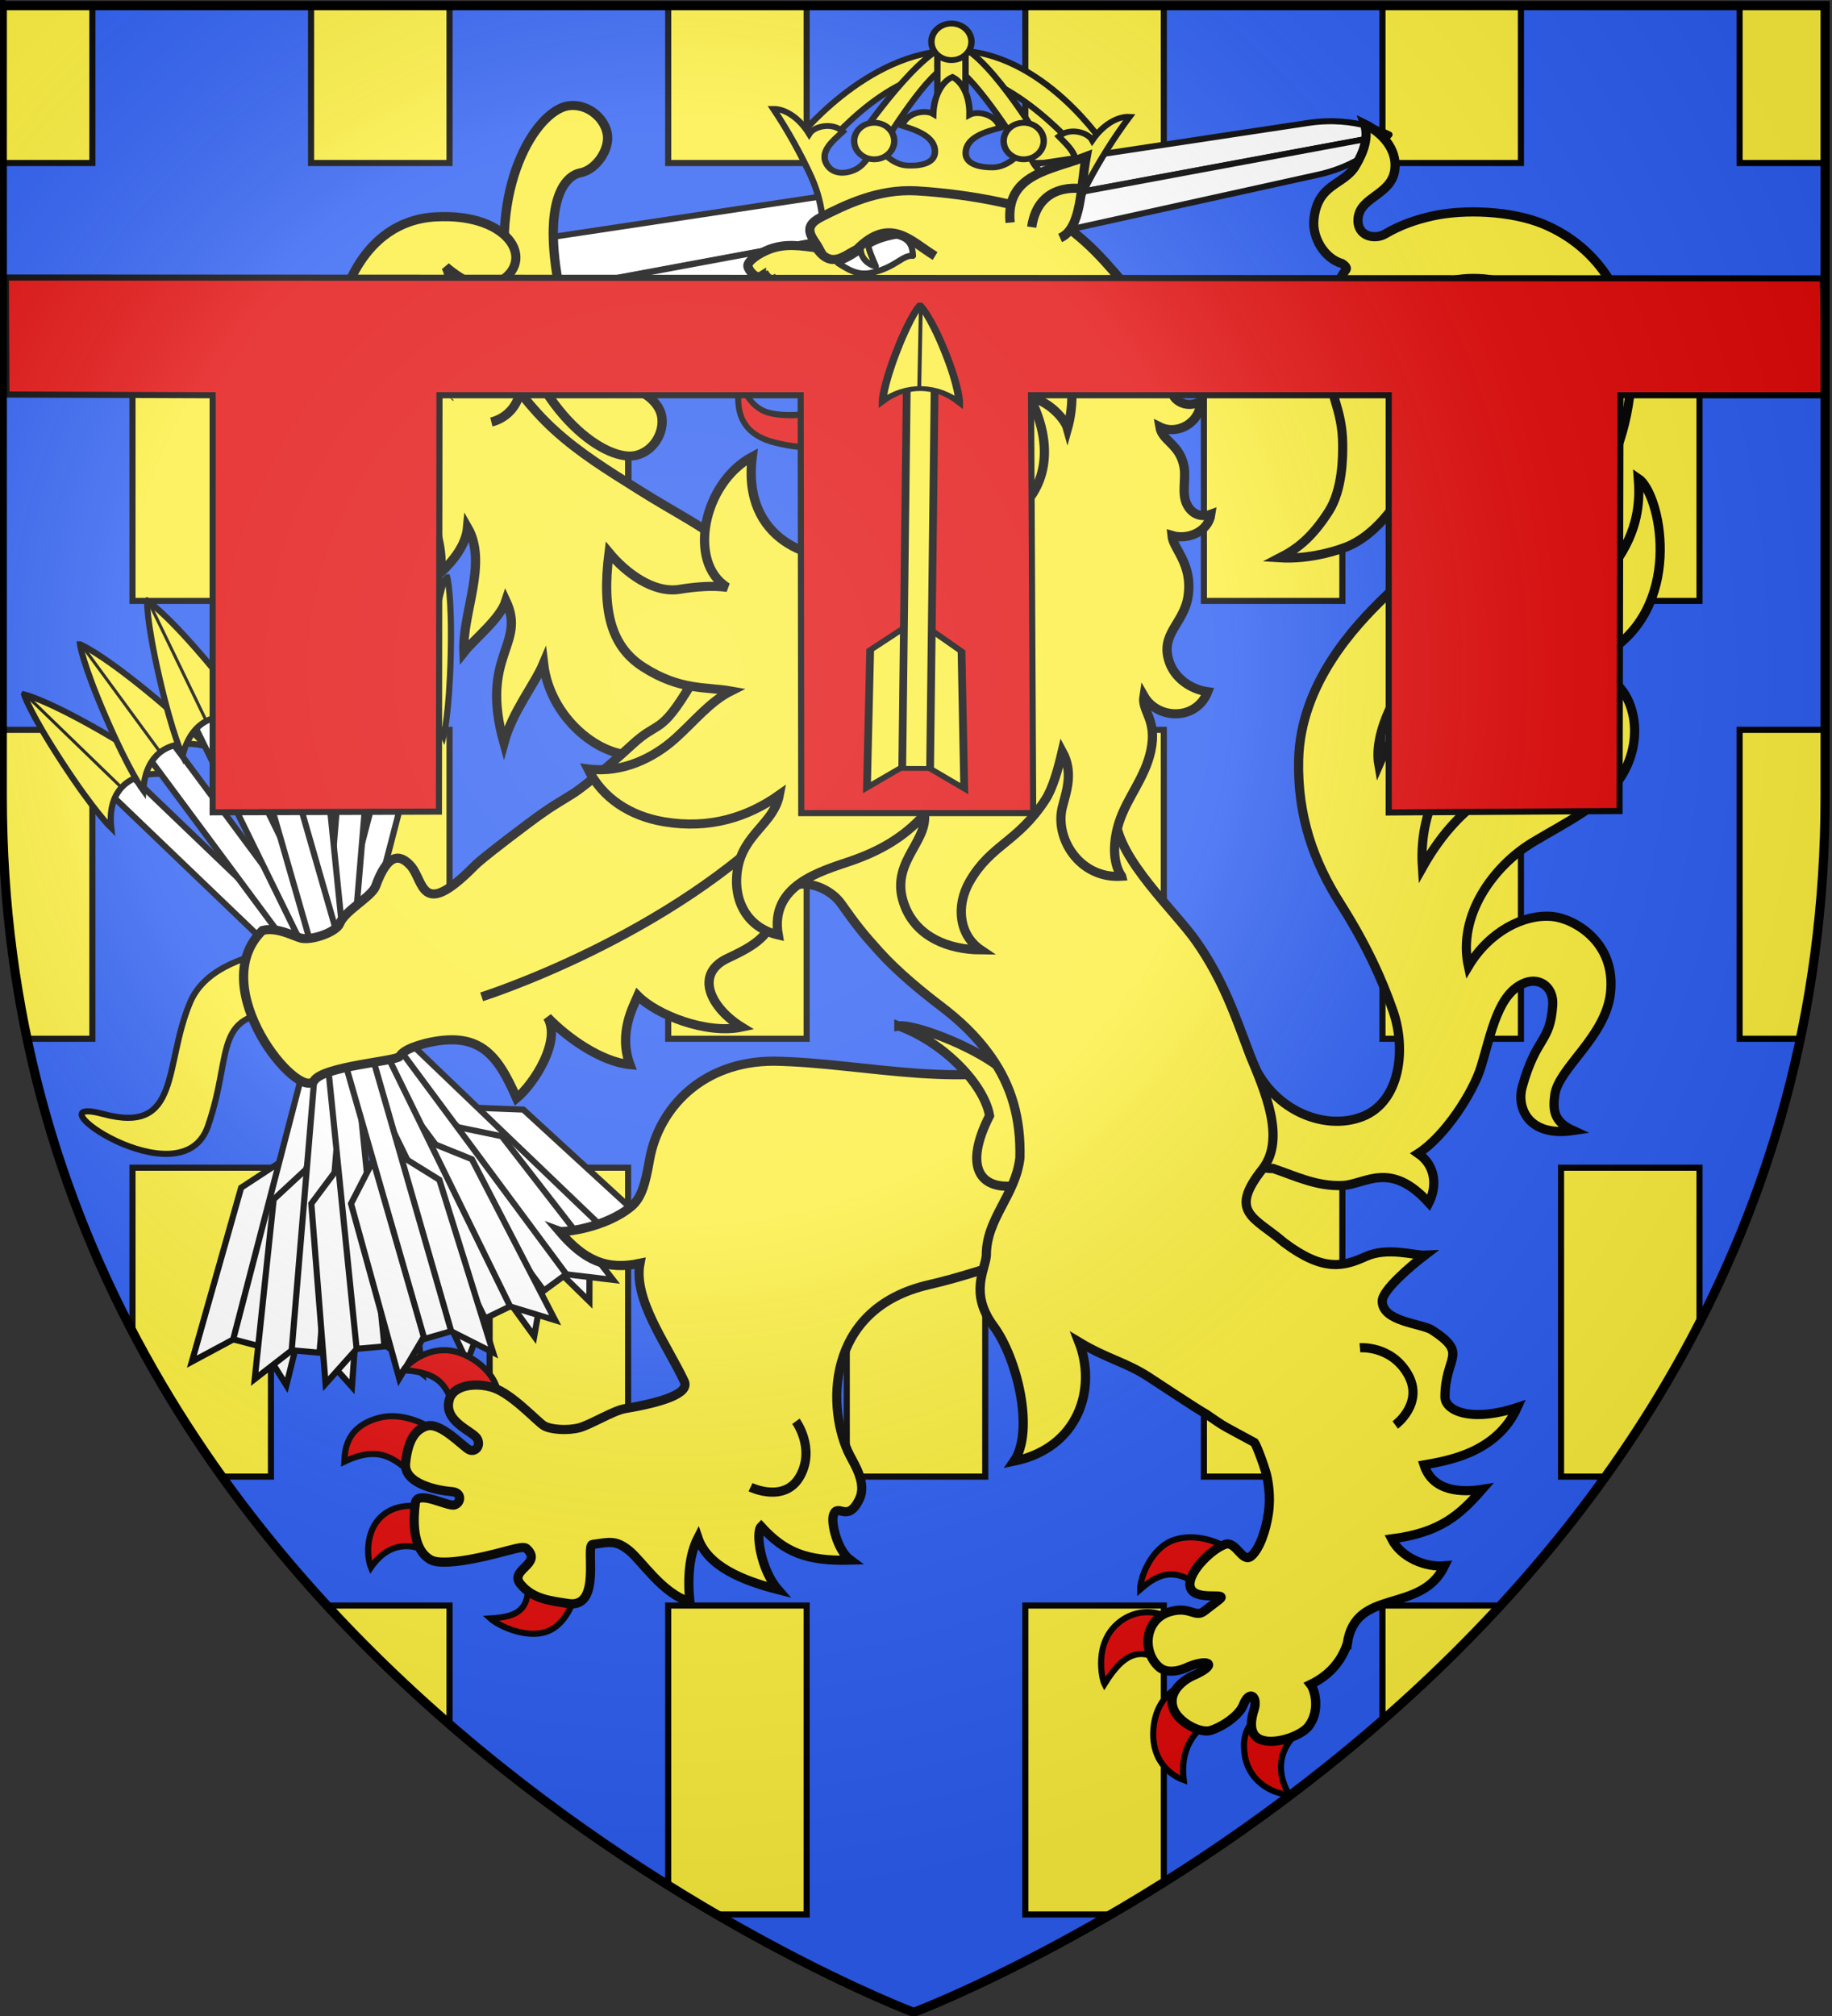
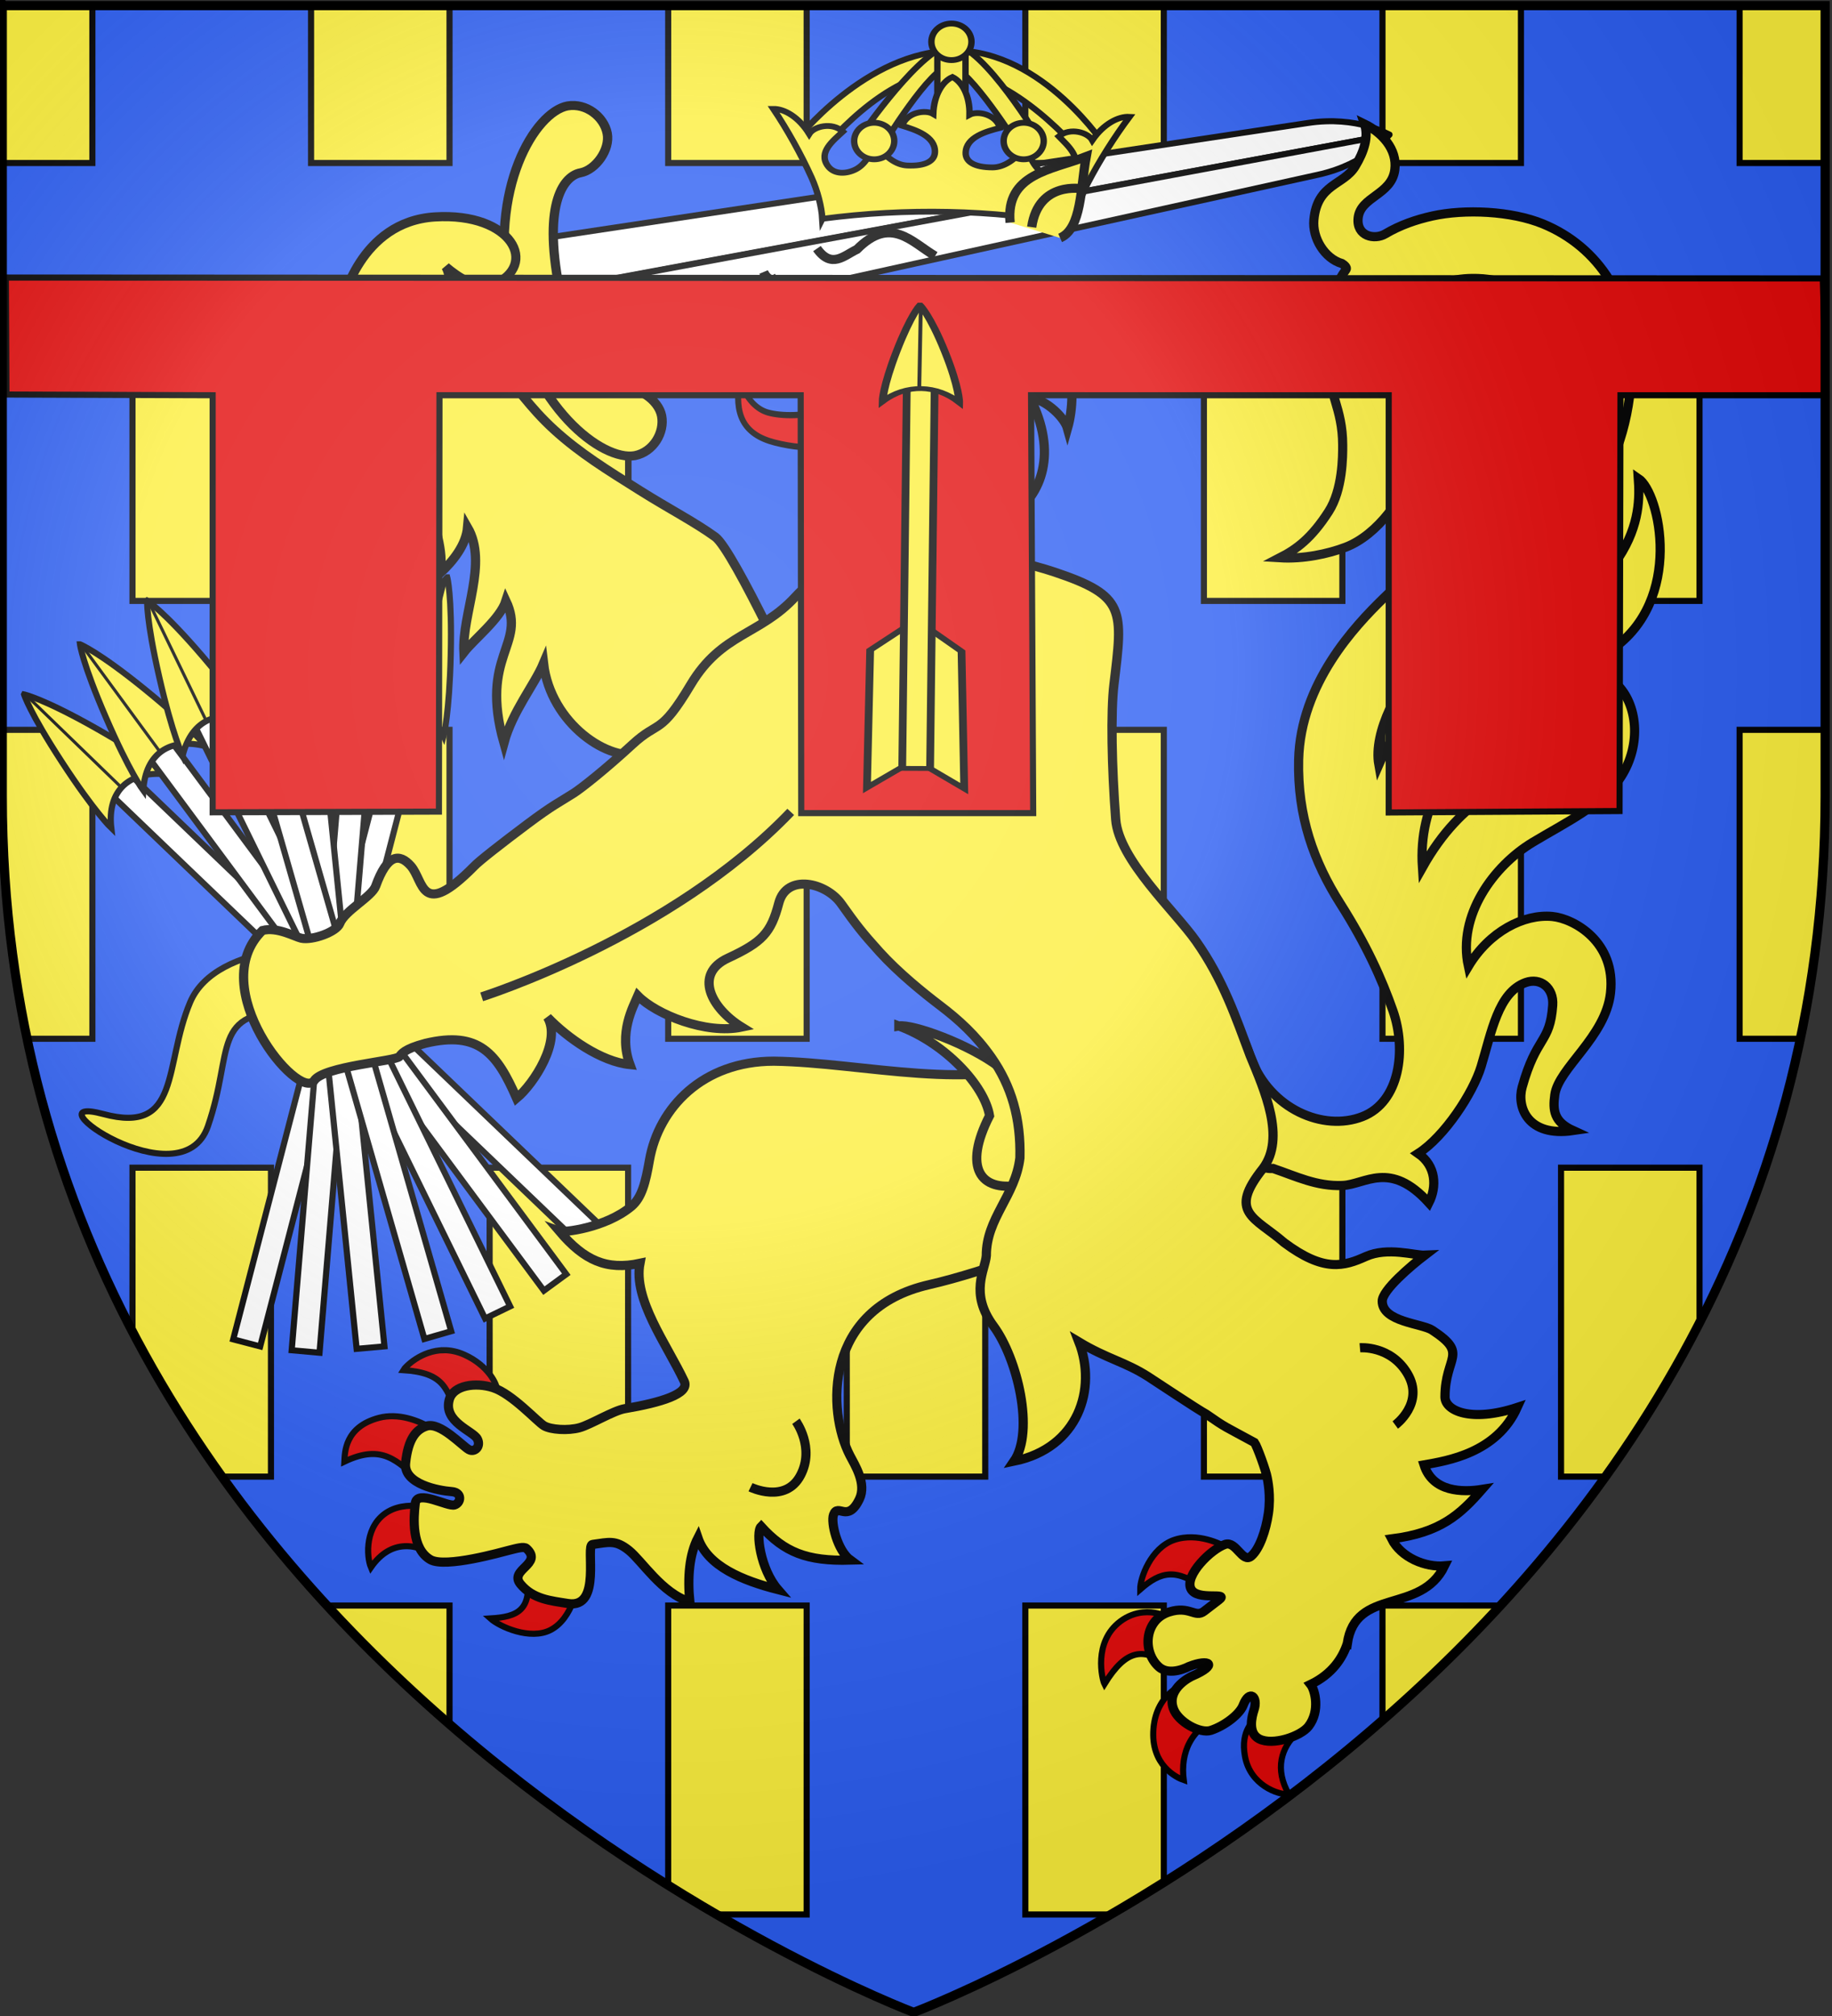
<svg xmlns="http://www.w3.org/2000/svg" xmlns:xlink="http://www.w3.org/1999/xlink" style="enable-background:new" id="svg2" height="660" width="600" version="1.0">
  <rect width="100%" height="100%" fill="#333333" stroke="none" />
  <desc id="desc4">Flag of Canton of Valais (Wallis)</desc>
  <defs id="defs6">
    <radialGradient gradientTransform="matrix(1.353,0,0,1.349,-77.629,-85.747)" gradientUnits="userSpaceOnUse" xlink:href="#linearGradient3673-7" id="radialGradient3199-1" fy="226.331" fx="221.445" r="300" cy="226.331" cx="221.445" />
    <linearGradient id="linearGradient3673-7">
      <stop offset="0" style="stop-color:#ffffff;stop-opacity:0.314" id="stop3675-4" />
      <stop offset="0.446" style="stop-color:#ffffff;stop-opacity:0.251" id="stop3677-0" />
      <stop offset="0.72" style="stop-color:#6b6b6b;stop-opacity:0.125" id="stop3679-9" />
      <stop offset="1" style="stop-color:#000000;stop-opacity:0.125" id="stop3681-4" />
    </linearGradient>
    <clipPath clipPathUnits="userSpaceOnUse" id="clipPath6913">
      <use x="0" y="0" xlink:href="#g3130" id="use6915" width="100%" height="100%" />
    </clipPath>
  </defs>
  <g id="g3846">
    <g style="color:#000000;fill:#2b5df2;fill-opacity:1;fill-rule:nonzero;stroke:#000000;stroke-width:1.988;marker:none;visibility:visible;display:inline;overflow:visible;enable-background:accumulate;font-variant-east_asian:normal;opacity:1;vector-effect:none;stroke-linecap:butt;stroke-linejoin:miter;stroke-miterlimit:4;stroke-dasharray:none;stroke-dashoffset:0;stroke-opacity:1" id="g3130" transform="matrix(1,0,0,1.001,-0.75,-67.746)">
      <path style="color:#000000;fill:#2b5df2;fill-opacity:1;fill-rule:nonzero;stroke:#000000;stroke-width:1.988;marker:none;visibility:visible;display:inline;overflow:visible;enable-background:accumulate;font-variant-east_asian:normal;vector-effect:none;stroke-linecap:butt;stroke-linejoin:miter;stroke-miterlimit:4;stroke-dasharray:none;stroke-dashoffset:0;stroke-opacity:1" id="path3132" d="m 300,725.836 c 0,0 -298.5,-112.32 -298.5,-397.772 0,-285.452 0,-258.552 0,-258.552 l 597,0 0,258.552 c 0,285.452 -298.5,397.772 -298.5,397.772 z" />
    </g>
    <g id="g5566" clip-path="url(#clipPath6913)">
      <g id="layer4" style="stroke-width:0.532;enable-background:new" transform="matrix(1.963,0,0,1.8,-2.906,12.205)" />
      <g id="layer2-1" style="stroke-width:0.532;enable-background:new" transform="matrix(1.963,0,0,1.8,-2.906,12.205)" />
      <rect style="color:#000000;display:inline;overflow:visible;visibility:visible;fill:#fcef3c;fill-opacity:1;fill-rule:nonzero;stroke:#000000;stroke-width:2;stroke-linecap:butt;stroke-linejoin:miter;stroke-miterlimit:4;stroke-dasharray:none;stroke-dashoffset:0;stroke-opacity:1;marker:none;enable-background:accumulate" id="rect4798" transform="scale(-1,1)" y="382.28" x="-556.608" height="101.132" width="45.349" />
      <use xlink:href="#rect4798" height="660" width="600" y="0" x="0" id="use4817" transform="translate(-116.967,9.4973125e-6)" style="stroke-width:0.532;enable-background:new" />
      <use xlink:href="#rect4798" height="660" width="600" y="0" x="0" id="use4819" transform="translate(-233.934,9.4973125e-6)" style="stroke-width:0.532;enable-background:new" />
      <use xlink:href="#rect4798" height="660" width="600" y="0" x="0" id="use4821" transform="translate(-350.9,9.4973125e-6)" style="stroke-width:0.532;enable-background:new" />
      <use xlink:href="#rect4798" height="660" width="600" y="0" x="0" id="use4823" transform="translate(-467.867,9.4973125e-6)" style="stroke-width:0.532;enable-background:new" />
      <use xlink:href="#rect4798" height="660" width="600" y="0" x="0" id="use4825" transform="translate(-58.483,-143.346)" style="stroke-width:0.532;enable-background:new" />
      <use xlink:href="#rect4798" height="660" width="600" y="0" x="0" id="use4827" transform="translate(-175.45,-143.346)" style="stroke-width:0.532;enable-background:new" />
      <use xlink:href="#rect4798" height="660" width="600" y="0" x="0" id="use4829" transform="translate(-292.417,-143.346)" style="stroke-width:0.532;enable-background:new" />
      <use xlink:href="#rect4798" height="660" width="600" y="0" x="0" id="use4831" transform="translate(-409.384,-143.346)" style="stroke-width:0.532;enable-background:new" />
      <use xlink:href="#rect4798" height="660" width="600" y="0" x="0" id="use4833" transform="translate(-1.8471827e-6,-286.692)" style="stroke-width:0.532;enable-background:new" />
      <use xlink:href="#rect4798" height="660" width="600" y="0" x="0" id="use4835" transform="translate(-116.967,-286.692)" style="stroke-width:0.532;enable-background:new" />
      <use xlink:href="#rect4798" height="660" width="600" y="0" x="0" id="use4837" transform="translate(-233.934,-286.692)" style="stroke-width:0.532;enable-background:new" />
      <use xlink:href="#rect4798" height="660" width="600" y="0" x="0" id="use4839" transform="translate(-350.9,-286.692)" style="stroke-width:0.532;enable-background:new" />
      <use xlink:href="#rect4798" height="660" width="600" y="0" x="0" id="use4841" transform="translate(-467.867,-286.692)" style="stroke-width:0.532;enable-background:new" />
      <use xlink:href="#rect4798" height="660" width="600" y="0" x="0" id="use4843" transform="translate(-58.483,-430.039)" style="stroke-width:0.532;enable-background:new" />
      <use xlink:href="#rect4798" height="660" width="600" y="0" x="0" id="use4845" transform="translate(-175.45,-430.039)" style="stroke-width:0.532;enable-background:new" />
      <use xlink:href="#rect4798" height="660" width="600" y="0" x="0" id="use4847" transform="translate(-292.417,-430.039)" style="stroke-width:0.532;enable-background:new" />
      <use xlink:href="#rect4798" height="660" width="600" y="0" x="0" id="use4849" transform="translate(-409.384,-430.039)" style="stroke-width:0.532;enable-background:new" />
      <use xlink:href="#rect4798" height="660" width="600" y="0" x="0" id="use4871" transform="translate(58.483,-143.346)" style="stroke-width:0.532;enable-background:new" />
      <use xlink:href="#rect4798" height="660" width="600" y="0" x="0" id="use4873" transform="translate(58.483,-430.039)" style="stroke-width:0.532;enable-background:new" />
      <use xlink:href="#rect4798" height="660" width="600" y="0" x="0" id="use4875" transform="translate(-526.351,-143.346)" style="stroke-width:0.532;enable-background:new" />
      <use xlink:href="#rect4798" height="660" width="600" y="0" x="0" id="use4877" transform="translate(-526.351,-430.039)" style="stroke-width:0.532;enable-background:new" />
      <use xlink:href="#rect4798" height="660" width="600" y="0" x="0" id="use4879" transform="translate(-58.483,143.346)" style="stroke-width:0.532;enable-background:new" />
      <use xlink:href="#rect4798" height="660" width="600" y="0" x="0" id="use4881" transform="translate(-175.45,143.346)" style="stroke-width:0.532;enable-background:new" />
      <use xlink:href="#rect4798" height="660" width="600" y="0" x="0" id="use4883" transform="translate(-292.417,143.346)" style="stroke-width:0.532;enable-background:new" />
      <use xlink:href="#rect4798" height="660" width="600" y="0" x="0" id="use4885" transform="translate(-409.384,143.346)" style="stroke-width:0.532;enable-background:new" />
      <use xlink:href="#rect4798" height="660" width="600" y="0" x="0" id="use4887" transform="translate(58.483,143.346)" style="stroke-width:0.532;enable-background:new" />
      <use xlink:href="#rect4798" height="660" width="600" y="0" x="0" id="use4889" transform="translate(-526.351,143.346)" style="stroke-width:0.532;enable-background:new" />
      <use style="stroke-width:0.532;enable-background:new" transform="translate(-350.9,-286.692)" id="use5490" x="0" y="0" width="600" height="660" xlink:href="#rect4798" />
      <use xlink:href="#rect4798" height="660" width="600" y="0" x="0" id="use5492" transform="translate(-350.9,-286.692)" style="stroke-width:0.532;enable-background:new" />
      <use style="stroke-width:0.532;enable-background:new" transform="translate(-350.9,-286.692)" id="use5494" x="0" y="0" width="600" height="660" xlink:href="#rect4798" />
      <use xlink:href="#rect4798" height="660" width="600" y="0" x="0" id="use5496" transform="translate(-350.9,-286.692)" style="stroke-width:0.532;enable-background:new" />
    </g>
    <g transform="matrix(1.952,0,0,1.952,-8.319,17.661)" id="g4617" style="fill:#ffffff">
      <g transform="matrix(0.602,0.048,-0.049,0.592,23.433,-3.202)" id="g3019-8-9-2" style="display:inline;fill:#fcef3c;fill-opacity:1;stroke:#000000;stroke-width:5.133;stroke-miterlimit:4;stroke-dasharray:none;stroke-opacity:1">
        <path d="m 98.501,125.347 c 0.889,5.229 4.911,12.556 3.959,18.978 3.503,-3.896 6.617,-8.713 6.651,-13.638 6.555,9.628 0.393,24.304 1.84,35.248 2.624,-4.048 9.277,-10.237 10.465,-15.438 6.781,12.013 -6.142,15.906 2.694,40.028 1.654,-9.103 7.092,-16.961 9.135,-23.276 3.324,16.801 20.525,26.677 29.477,23.121 23.28,25.744 47.76,12.997 44.111,-16.766 0,0 -23.472,-42.408 -28.927,-45.789 -5.922,-3.671 -13.333,-6.817 -21.86,-11.334 -9.624,-5.098 -17.514,-9.178 -25.143,-15.167 C 123.275,95.326 119.381,89.714 114.36,85.482 103.697,57.977 81.479,66.585 76.37,74.135 63.647,92.943 95.546,108.762 98.501,125.347 Z" id="path3029-2-4-6" style="color:#000000;display:inline;overflow:visible;visibility:visible;fill:#fcef3c;fill-opacity:1;fill-rule:evenodd;stroke:#000000;stroke-width:2.566;stroke-linecap:butt;stroke-linejoin:miter;stroke-miterlimit:4;stroke-dasharray:none;stroke-dashoffset:0;stroke-opacity:1;marker:none;enable-background:accumulate" />
      </g>
      <g transform="matrix(0.116,0.602,-0.62,0.115,347.311,22.197)" id="g3751" style="fill:#ffffff;stroke:#000000;stroke-width:1.302;stroke-miterlimit:4;stroke-dasharray:none;stroke-opacity:1">
        <path d="m -61.063,398.471 14.423,6.7e-4 0.053,-229.875 c 0,0 -6.787,7.394 -7.214,20.742 -0.426,13.348 -7.262,209.132 -7.262,209.132 v 0 0 0 z" id="path14773" style="color:#000000;display:inline;overflow:visible;visibility:visible;fill:#ffffff;fill-opacity:1;fill-rule:evenodd;stroke:#000000;stroke-width:1.648;stroke-linecap:butt;stroke-linejoin:round;stroke-miterlimit:4;stroke-dasharray:none;stroke-dashoffset:0;stroke-opacity:1;marker:none;enable-background:accumulate" />
        <path d="m -32.113,398.471 -14.423,6.7e-4 -0.053,-229.875 c 0,0 6.787,7.394 7.214,20.742 0.426,13.348 7.262,209.132 7.262,209.132 v 0 0 0 z" id="path3761" style="color:#000000;display:inline;overflow:visible;visibility:visible;fill:#ffffff;fill-opacity:1;fill-rule:evenodd;stroke:#000000;stroke-width:1.648;stroke-linecap:butt;stroke-linejoin:round;stroke-miterlimit:4;stroke-dasharray:none;stroke-dashoffset:0;stroke-opacity:1;marker:none;enable-background:accumulate" />
        <path d="m -35.571,398.173 c 0,37.617 -4.951,68.112 -11.058,68.112 -6.107,0 -11.058,-30.495 -11.058,-68.112 z" id="path3729" style="color:#000000;display:inline;overflow:visible;visibility:visible;fill:#fcef3c;fill-opacity:1;fill-rule:evenodd;stroke:#000000;stroke-width:2.472;stroke-linecap:butt;stroke-linejoin:miter;stroke-miterlimit:4;stroke-dasharray:none;stroke-dashoffset:0;stroke-opacity:1;marker:none;enable-background:accumulate" />
        <path d="m 2.086,381.875 c -0.083,-5.02 -4.737,-8.977 -9.381,-8.977 -4.48,0 -9.256,4.832 -9.256,8.98 0,4.148 -5.505,11.367 -30.078,11.333 -24.573,0.034 -30.078,-7.185 -30.078,-11.333 0,-4.148 -4.776,-8.98 -9.256,-8.98 -4.644,0 -9.298,3.957 -9.381,8.977 -3.86e-4,8.726 18.036,24.852 48.715,24.852 30.68,0 48.715,-16.126 48.715,-24.852 z" id="path3706" style="color:#000000;display:inline;overflow:visible;visibility:visible;fill:#fcef3c;fill-opacity:1;fill-rule:evenodd;stroke:#000000;stroke-width:2.472;stroke-linecap:butt;stroke-linejoin:miter;stroke-miterlimit:4;stroke-dasharray:none;stroke-dashoffset:0;stroke-opacity:1;marker:none;enable-background:accumulate" />
        <path d="m -308.876,327.229 a 7.379,7.379 0 1 1 -14.759,0 7.379,7.379 0 1 1 14.759,0 z" transform="matrix(1.499,0,0,1.48,427.293,-23.293)" id="path3749" style="color:#000000;display:inline;overflow:visible;visibility:visible;fill:#fcef3c;fill-opacity:1;fill-rule:evenodd;stroke:#000000;stroke-width:1.66;stroke-linecap:butt;stroke-linejoin:miter;stroke-miterlimit:4;stroke-dasharray:none;stroke-dashoffset:0;stroke-opacity:1;marker:none;enable-background:accumulate" />
      </g>
      <g transform="matrix(0.6,-0.166,0.171,0.598,25.751,-12.271)" id="g3512" style="fill:#ffffff;stroke:#000000;stroke-width:1.302;stroke-miterlimit:4;stroke-dasharray:none;stroke-opacity:1">
        <use transform="matrix(-0.866,-0.493,-0.506,0.866,101.853,28.543)" id="use3620" style="stroke-width:1.302" x="0" y="0" width="600" height="660" xlink:href="#g3491" />
        <use transform="matrix(-0.938,-0.343,-0.352,0.938,57.398,11.083)" id="use3622" style="stroke-width:1.302" x="0" y="0" width="600" height="660" xlink:href="#g3491" />
        <use transform="matrix(-0.985,-0.17,-0.175,0.985,7.329,0.621)" id="use3624" style="stroke-width:1.302" x="0" y="0" width="600" height="660" xlink:href="#g3491" />
        <use transform="matrix(0.866,-0.493,0.506,0.866,-143.144,28.543)" id="use3504" style="stroke-width:1.302" x="0" y="0" width="600" height="660" xlink:href="#g3491" />
        <use transform="matrix(0.938,-0.343,0.352,0.938,-98.688,11.083)" id="use3498" style="stroke-width:1.302" x="0" y="0" width="600" height="660" xlink:href="#g3491" />
        <use transform="matrix(0.985,-0.17,0.175,0.985,-48.62,0.621)" id="use3496" style="stroke-width:1.302" x="0" y="0" width="600" height="660" xlink:href="#g3491" />
        <g transform="matrix(1.255,4.2219009e-4,4.3107656e-4,1.248,4.31,-68.085)" id="g3491" style="stroke-width:1.04">
-           <path d="m -19.83,311.428 -9.855,10.664 -0.381,39.17 10.236,-9.844 10.681,9.844 -0.89,-39.067 z" id="path40247" style="display:inline;fill:#ffffff;fill-opacity:1;fill-rule:evenodd;stroke:#000000;stroke-width:1.317;stroke-linecap:butt;stroke-linejoin:miter;stroke-miterlimit:4;stroke-dasharray:none;stroke-opacity:1" />
          <rect width="145.123" height="5.99" x="-354.232" y="-22.887" transform="matrix(-0.001,-1,1,-0.011,0,0)" id="rect40241" style="display:inline;fill:#ffffff;fill-opacity:1;fill-rule:evenodd;stroke:#000000;stroke-width:1.317;stroke-miterlimit:4;stroke-dasharray:none;stroke-dashoffset:0;stroke-opacity:1" />
          <path d="m -20.063,183.367 c 0,0 -1.976,3.501 -4.886,16.027 -2.911,12.526 -2.893,17.453 -2.893,17.453 5.18,-6.276 11.541,-5.917 16.471,0.056 0,0 0.04,-4.962 -3.211,-17.509 -3.252,-12.547 -5.48,-16.027 -5.48,-16.027 z" id="path40233" style="fill:#fcef3c;fill-opacity:1;fill-rule:evenodd;stroke:#000000;stroke-width:1.317;stroke-linecap:butt;stroke-linejoin:miter;stroke-miterlimit:4;stroke-dasharray:none;stroke-opacity:1" />
          <path d="m -19.877,183.71 -0.116,28.271" id="path3213" style="fill:none;stroke:#000000;stroke-width:0.659px;stroke-linecap:butt;stroke-linejoin:miter;stroke-opacity:1" />
        </g>
        <path d="m -16.86,266.157 c 0,0 -31.185,-10.613 -42.726,3.806 -11.541,14.419 -12.112,33.84 -30.778,22.785 -18.666,-11.054 13.63,28.746 26.203,10.699 12.574,-18.048 8.983,-29.813 30.576,-23.82 21.594,5.993 16.724,-13.47 16.724,-13.47 z" id="path4559" style="fill:#fcef3c;fill-opacity:1;stroke:#000000;stroke-width:1.648px;stroke-linecap:butt;stroke-linejoin:miter;stroke-miterlimit:4;stroke-dasharray:none;stroke-opacity:1" />
      </g>
      <path d="m 79.267,33.841 8.442,-1.73 c 2.597,5.201 2.045,9.497 -0.601,15.952 C 84.675,40.789 82.001,38.545 79.267,33.841 Z" id="path6285-5-3-5" style="fill:#e20909;fill-opacity:1;fill-rule:evenodd;stroke:#000000;stroke-width:1.025;stroke-linecap:butt;stroke-linejoin:miter;stroke-miterlimit:4;stroke-dasharray:none;stroke-opacity:1" />
      <path d="m 69.247,35.799 8.623,-0.084 c 1.521,5.599 0.132,9.707 -3.737,15.534 C 73.181,43.648 71.001,40.936 69.247,35.799 Z" id="path4557" style="fill:#e20909;fill-opacity:1;fill-rule:evenodd;stroke:#000000;stroke-width:1.025;stroke-linecap:butt;stroke-linejoin:miter;stroke-miterlimit:4;stroke-dasharray:none;stroke-opacity:1" />
      <path d="m 61.621,41.93 c 0,0 2.933,-13.818 15.625,-14.597 12.994,-0.797 17.498,8.092 9.817,11.378 -3.188,1.364 -8.013,-3.031 -8.013,-3.031 0,0 2.659,4.215 -3.693,6.105 -6.351,1.89 -7.385,-3.488 -7.385,-3.488 z" id="path4537" style="fill:#fcef3c;fill-opacity:1;stroke:#000000;stroke-width:1.537;stroke-linecap:butt;stroke-linejoin:miter;stroke-miterlimit:4;stroke-dasharray:none;stroke-opacity:1" />
      <path d="m 229.519,189.777 c 3.813,-0.158 7.934,-4.311 14.481,2.906 1.362,-2.702 1.225,-6.186 -1.796,-8.278 4.447,-2.839 9.22,-10.171 10.561,-14.571 1.747,-5.733 2.853,-12.434 7.476,-14.093 2.453,-0.88 4.749,0.854 4.538,3.821 -0.458,6.439 -2.727,5.054 -5.132,13.747 -0.903,3.264 0.879,8.385 8.554,7.255 -3.249,-1.475 -3.42,-3.423 -3.07,-5.998 0.609,-4.47 8.515,-9.705 9.342,-17.048 0.973,-8.637 -6.201,-12.524 -9.76,-12.857 -4.766,-0.447 -10.573,2.505 -14.083,8.363 -1.854,-8.531 4.212,-16.828 10.789,-20.797 5.511,-3.325 11.771,-6.235 14.838,-11.026 3.458,-5.401 2.762,-12.197 -0.785,-15.545 -0.181,3.23 -2.481,8.656 -9.366,12.13 -8.359,4.217 -16.44,6.636 -23.189,18.653 -1.416,-21.499 22.018,-29.879 31.754,-36.535 12.084,-8.261 8.137,-26.262 4.469,-28.72 0.212,3.015 0.339,7.734 -3.312,13.316 -4.223,6.457 -11.607,9.383 -20.517,14.207 -8.861,4.797 -16.217,12.46 -19.706,20.501 -0.962,-5.427 3.123,-13.288 8.268,-18.793 5.329,-5.702 11.696,-10.701 15.317,-13.721 7.212,-6.015 17.718,-14.34 18.808,-32.596 0.769,-12.839 -5.724,-21.83 -14.829,-25.583 -5.339,-2.201 -13.167,-2.53 -18.557,-1.341 -2.704,0.597 -5.4,1.514 -7.932,3.011 -1.782,1.054 -4.858,0.405 -4.548,-2.655 0.365,-3.606 5.598,-3.872 6.156,-8.099 0.46,-3.486 -2.234,-6.289 -5.085,-7.676 0.713,2.136 -0.06,4.613 -1.556,7.085 -1.949,3.221 -6.364,2.878 -6.939,8.974 -0.285,3.049 1.782,6.485 4.714,7.339 0.348,0.209 0.931,0.67 0.683,1.005 -3.236,4.37 -3.822,10.15 -3.494,14.159 0.548,6.695 2.901,9.054 2.931,15.254 0.01,1.932 0.007,7.505 -2.356,11.178 -2.913,4.528 -5.406,6.322 -8.182,7.749 3.916,0.242 8.103,-0.652 11.034,-1.771 5.417,-2.068 10.013,-8.651 10.928,-13.016 0.609,-2.906 0.471,-5.623 0.083,-8.27 2.652,0.882 7.269,1.008 10.499,-1.097 3.317,-2.162 5.153,-6.832 2.714,-10.905 -0.842,4.128 -3.646,5.625 -7.856,5.789 -4.006,0.156 -7.207,-2.305 -7.557,-6.585 -0.515,-6.308 4.936,-10.904 12.429,-10.991 9.926,-0.116 15.319,7.055 14.793,16.439 -0.528,9.406 -5.263,16.329 -11.957,21.927 -5.751,4.81 -11.803,9.482 -17.789,15.327 -4.668,4.559 -13.864,14.222 -14.172,27.036 -0.229,9.495 2.579,17.173 6.971,24.091 4.392,6.918 6.994,12.681 8.867,18.045 2.252,6.448 1.197,15.247 -5.151,17.714 -6.575,2.556 -15.5,-1.317 -18.668,-9.755 -1.127,6.167 -2.664,18.921 3.683,18.444 3.843,1.302 7.305,3.04 11.661,2.859 z" id="path504-4-8-2" style="color:#000000;display:inline;overflow:visible;visibility:visible;fill:#fcef3c;fill-opacity:1;fill-rule:evenodd;stroke:#000000;stroke-width:1.537;stroke-linecap:butt;stroke-linejoin:miter;stroke-miterlimit:4;stroke-dasharray:none;stroke-dashoffset:0;stroke-opacity:1;marker:none;enable-background:accumulate" />
      <path d="m 78.748,217.401 c -3.801,0.015 -6.507,2.799 -6.823,3.342 6.983,0.45 7.315,3.154 9.191,7.965 2.663,-1.903 5.013,-3.535 6.551,-4.41 0.135,-1.11 -1.548,-4.387 -5.503,-6.144 -1.209,-0.537 -2.352,-0.758 -3.416,-0.753 z m -8.513,11.072 c -0.776,-0.015 -1.567,0.059 -2.363,0.268 -5.831,1.528 -5.746,5.897 -5.829,7.351 6.457,-3.088 8.829,4.5e-4 12.569,3.052 l 3.14,-7.988 c -1.153,-0.792 -4.154,-2.62 -7.516,-2.683 z m 8.058,15.929 c 0,0 -5.109,-2.068 -8.844,0.027 -4.026,2.259 -3.716,7.573 -2.952,9.398 3.422,-4.927 7.898,-3.98 11.242,-1.664 z m 14.33,10.222 c 1.051,6.459 -1.553,7.492 -6.089,7.769 1.539,1.39 6.694,3.703 10.108,1.93 3.75,-1.948 4.705,-7.73 4.333,-7.877 z" id="path3031-4-4-8" style="color:#000000;display:inline;overflow:visible;visibility:visible;fill:#e20909;fill-opacity:1;fill-rule:evenodd;stroke:#000000;stroke-width:1.025;stroke-linecap:butt;stroke-linejoin:miter;stroke-miterlimit:4;stroke-dasharray:none;stroke-dashoffset:0;stroke-opacity:1;marker:none;enable-background:accumulate" />
      <path d="m 134.091,168.929 c -11.93,-0.005 -19.326,7.832 -20.855,16.576 -0.656,3.753 -1.276,6.321 -3.06,7.798 -4.374,3.623 -11.406,4.39 -12.061,4.149 4.201,4.925 7.918,6.574 13.522,5.378 -1.167,6.063 4.502,13.584 7.431,19.792 0.989,2.096 -3.979,3.573 -9.95,4.582 -1.943,0.328 -5.754,2.683 -7.622,3.195 -1.934,0.53 -4.855,0.345 -5.976,-0.337 -1.159,-0.705 -5.342,-5.344 -8.519,-6.371 -2.957,-0.956 -6.659,-0.408 -7.346,1.962 -1.095,3.781 4.014,5.293 4.695,6.63 0.659,1.293 -0.474,2.327 -1.432,1.785 -1.137,-0.643 -4.801,-4.648 -7.065,-3.941 -1.706,0.533 -3.111,2.039 -3.541,6.209 -0.364,3.535 5.515,4.615 7.738,4.782 1.81,0.136 1.574,1.899 0.483,2.234 -1.173,0.36 -6.301,-2.661 -6.592,-0.266 -0.291,2.395 -0.673,7.616 2.544,9.448 2.529,1.441 12.037,-1.295 13.126,-1.565 1.297,-0.321 2.563,-0.696 2.985,-0.312 2.868,2.609 -3,3.54 -1.013,5.963 2.111,2.574 5.163,2.811 7.977,3.267 5.782,0.937 2.849,-9.842 4.127,-9.908 2.759,-0.377 3.84,-0.792 6.064,0.974 2.224,1.766 5.565,7.227 10.248,8.651 -0.408,-4.175 -0.072,-7.93 1.362,-10.736 1.627,4.792 7.49,7.167 13.444,8.693 -2.98,-3.426 -3.794,-9.644 -2.841,-10.592 3.914,4.289 7.594,5.851 14.988,5.643 -2.201,-1.608 -3.326,-6.3 -2.84,-7.62 0.746,-2.025 2.359,1.501 4.341,-2.613 1.25,-2.593 -0.766,-5.719 -1.602,-7.335 -3.832,-7.412 -4.411,-24.573 13.288,-28.626 9.626,-2.204 24.173,-7.707 25.432,-9.265 10.035,-12.417 0.771,-22.908 -4.407,-28.928 -13.099,6.15 -32.017,0.912 -47.073,0.705 z" id="path3039-5-6-5" style="color:#000000;display:inline;overflow:visible;visibility:visible;fill:#fcef3c;fill-opacity:1;fill-rule:evenodd;stroke:#000000;stroke-width:1.537;stroke-linecap:butt;stroke-linejoin:miter;stroke-miterlimit:4;stroke-dasharray:none;stroke-dashoffset:0;stroke-opacity:1;marker:none;enable-background:accumulate" />
      <path d="m 155.07,163.027 c 7.774,2.873 14.368,9.957 15.221,15.047 -4.479,8.784 -1.524,12.712 4.878,11.661 5.225,-0.855 5.233,-4.959 3.857,-9.694 -1.228,-4.224 -3.096,-7.078 -7.074,-10.099 -5.194,-3.945 -14.649,-7.302 -16.882,-6.915 z" id="path3041-5-0-7" style="color:#000000;display:inline;overflow:visible;visibility:visible;fill:#fcef3c;fill-opacity:1;fill-rule:evenodd;stroke:#000000;stroke-width:1.537;stroke-linecap:butt;stroke-linejoin:miter;stroke-miterlimit:4;stroke-dasharray:none;stroke-dashoffset:0;stroke-opacity:1;marker:none;enable-background:accumulate" />
      <path d="m 202.821,248.86 c -0.532,0.071 -1.058,0.186 -1.59,0.371 -3.874,1.341 -5.69,6.369 -5.668,8.29 3.468,-3.033 6.029,-3.617 10.818,-0.067 1.072,-1.724 2.697,-4.118 4.33,-6.537 -0.622,-0.559 -4.165,-2.554 -7.889,-2.057 z m -6.842,12.525 c -1.186,0.126 -2.493,0.559 -3.733,1.488 -4.622,3.463 -3.061,9.762 -2.676,10.52 3.648,-5.906 6.638,-6.326 11.125,-2.774 l -0.547,-8.342 c -0.533,-0.475 -2.192,-1.102 -4.169,-0.892 z m 7.312,11.877 c 0,0 -4.971,1.388 -5.496,7.577 -0.525,6.182 3.926,8.267 5.074,8.661 -0.571,-4.601 1.132,-8.77 6.483,-10.832 z m 12.416,5.125 c -1.078,1.053 -3.382,2.723 -2.556,7.163 0.888,4.776 5.484,6.43 7.358,6.34 -2.418,-4.225 -1.294,-7.807 1.366,-10.301 z" id="path3069-1-6-6" style="color:#000000;display:inline;overflow:visible;visibility:visible;fill:#e20909;fill-opacity:1;fill-rule:evenodd;stroke:#000000;stroke-width:1.025;stroke-linecap:butt;stroke-linejoin:miter;stroke-miterlimit:4;stroke-dasharray:none;stroke-dashoffset:0;stroke-opacity:1;marker:none;enable-background:accumulate" />
      <g transform="matrix(0.488,-0.35,-0.356,-0.48,313.864,410.939)" id="g2989-7-6-1" style="display:inline;fill:#fcef3c;fill-opacity:1;stroke:#000000;stroke-width:5.133;stroke-miterlimit:4;stroke-dasharray:none;stroke-opacity:1">
        <g id="g2997-1-8-9" style="fill:#fcef3c;fill-opacity:1;stroke:#000000;stroke-width:5.133;stroke-miterlimit:4;stroke-dasharray:none">
          <g id="g3041-5-4-2" style="fill:#fcef3c;fill-opacity:1;stroke:#000000;stroke-width:5.133;stroke-miterlimit:4;stroke-dasharray:none">
            <path d="m 31.398,277.742 c 11.304,11.674 21.293,-5.467 34.784,1.849 -4.532,2.707 -8.387,8.97 -7.374,14.811 12.041,-6.632 19.527,-5.63 28.548,-3.513 -4.938,2.494 -11.575,7.447 -8.962,15.086 5.948,-2.901 18.305,-9.17 30.462,-2.147 -12.979,4.132 -16.761,11.084 -14.45,14.236 6.832,9.316 12.484,5.73 8.244,17.282 -1.191,3.246 -9.841,10.03 -6.409,14.797 1.82,2.528 12.275,3.369 17.238,3.523 -2.337,1.541 -6.942,8.023 -13.494,9.359 -6.553,1.336 -12.027,3.242 -16.017,16.545 -2.373,10.669 -7.76,16.049 7.653,20.391 10.167,3.268 13.262,17.481 15.85,27.842 3.062,10.833 6.552,21.49 6.897,34.916 0.265,10.313 -3.805,31.234 2.209,40.916 7.788,12.555 16.824,25.432 22.071,31.091 14.38,15.505 17.439,18.211 5.346,35.383 -7.149,10.151 -33.982,42.667 -62.198,36.759 -14.417,-3.018 -22.578,3.832 -38.113,-2.906 -15.535,-6.738 -12.958,-2.87 -23.071,-4.118 -10.113,-1.248 -18.739,-1.65 -21.275,-1.512 -5.071,0.276 -6.609,0.714 -15.613,0.531 -9.004,-0.182 -17.179,-0.528 -18.932,-0.905 -21.039,-3.597 -13.657,4.825 -14.148,10.443 -0.417,4.773 -3.28,6.589 -11.231,1.148 -2.646,-1.811 -11.043,-0.538 -14.261,-2.641 -2.191,-1.432 -9.104,0.608 -11.13,2.941 -1.158,1.333 -3.473,6.591 -7.414,8.106 -22.59,-3.437 -20.399,-44.998 -13.386,-42.711 4.436,1.808 21.623,-8.953 23.175,-8.461 0.776,0.246 2.246,0.993 8.02,-1.234 14.169,-5.879 14.371,-14.061 11.324,-27.446 6.34,0.458 19.665,5.742 20.405,13.411 1.028,-8.003 4.634,-18.892 10.62,-24.29 2.627,9.09 10.398,12.695 13.227,14.402 1.013,-7.309 8.861,-20.025 18.11,-24.145 -3.745,9.325 -2.002,19.973 8.354,17.993 10.355,-1.98 13.845,-1.316 20.588,4.223 6.743,5.539 14.051,-3.056 13.902,-10.328 -0.149,-7.272 -0.099,-10.036 0.605,-17.272 0.757,-7.785 3.018,-16.549 4.63,-22.097 1.821,-6.27 3.128,-12.637 2.915,-20.298 -0.272,-9.814 -3.548,-18.758 -10.339,-27.589 -7.342,-7.928 -17.596,-8.218 -23.794,-16.788 -2.668,-3.094 -10.07,-5.757 -10.092,-17.181 -0.022,-11.424 -8.313,-30.793 -17.903,-34.239 16.739,-7.55 30.739,2.992 34.416,16.589 3.516,-8.484 7.034,-12.068 9.757,-19.206 1.031,-2.704 5.53,-15.297 6.825,-18.113 2.207,-6.585 1.995,-5.524 6.085,-14.355 -0.005,-1.216 -2.141,-8.442 -3.017,-10.137 -0.253,-0.49 -1.996,-4.556 -5.7,-8.349 -3.277,-3.357 -7.85,-6.651 -10.934,-6.896 -3.174,-0.253 -0.823,5.996 -3.842,6.942 -3.993,1.252 -14.287,-0.422 -15.105,-4.474 -0.796,-3.942 8.43,-7.029 4.383,-7.158 l -5.174,-0.164 c -3.181,-0.101 -2.278,3.662 -7.936,5.541 -6.954,2.309 -12.76,-4.76 -11.448,-10.873 0.863,-4.022 6.734,-4.77 6.734,-4.77 6.155,-1.55 7.029,-4.495 -0.836,-2.738 0,0 -7.661,1.558 -9.548,-4.184 -1.287,-3.916 1.767,-10.315 4.734,-11.253 3.938,-1.244 9.174,-1.029 11.412,0.43 4.199,2.735 4.838,-0.529 1.701,-2.812 -1.782,-1.297 -5.224,-4.253 -3.703,-7.424 1.854,-3.865 9.82,-6.283 13.222,-5.248 5.209,1.585 7.468,7.229 7.406,9.207 6.687,-1.176 11.594,0.846 14.997,3.286 z" id="path2975-2-9-7" style="color:#000000;display:inline;overflow:visible;visibility:visible;fill:#fcef3c;fill-opacity:1;fill-rule:evenodd;stroke:#000000;stroke-width:2.566;stroke-linecap:butt;stroke-linejoin:miter;stroke-miterlimit:4;stroke-dasharray:none;stroke-dashoffset:0;stroke-opacity:1;marker:none;enable-background:accumulate" />
          </g>
          <path d="m -55.235,566.944 c 0,0 52.326,-17.339 100.136,-8.391" id="path4171-7-6-9" style="color:#000000;display:inline;overflow:visible;visibility:visible;fill:#fcef3c;fill-opacity:1;fill-rule:evenodd;stroke:#000000;stroke-width:2.566;stroke-linecap:butt;stroke-linejoin:miter;stroke-miterlimit:4;stroke-dasharray:none;stroke-dashoffset:0;stroke-opacity:1;marker:none;enable-background:accumulate" />
        </g>
      </g>
      <path d="m 137.804,229.321 c 0,0 3.216,4.411 0.775,9.058 -2.546,4.846 -8.392,2.002 -8.392,2.002" id="path3656-2-6-7" style="color:#000000;display:inline;overflow:visible;visibility:visible;fill:#fcef3c;fill-opacity:1;fill-rule:evenodd;stroke:#000000;stroke-width:1.537;stroke-linecap:butt;stroke-linejoin:miter;stroke-miterlimit:4;stroke-dasharray:none;stroke-dashoffset:0;stroke-opacity:1;marker:none;enable-background:accumulate" />
      <path d="m 232.433,216.994 c 0,0 5.141,-0.435 7.969,4.328 2.95,4.966 -2.04,8.626 -2.04,8.626" id="path3860-7-1-7" style="color:#000000;display:inline;overflow:visible;visibility:visible;fill:#fcef3c;fill-opacity:1;fill-rule:evenodd;stroke:#000000;stroke-width:1.537;stroke-linecap:butt;stroke-linejoin:miter;stroke-miterlimit:4;stroke-dasharray:none;stroke-dashoffset:0;stroke-opacity:1;marker:none;enable-background:accumulate" />
-       <path d="m 79.887,57.094 8.386,-1.978 c 0.094,-5.794 -2.266,-9.448 -7.457,-14.176 0.951,7.6 -0.494,10.752 -0.928,16.155 z" id="path4709" style="fill:#e20909;fill-opacity:1;fill-rule:evenodd;stroke:#000000;stroke-width:1.025;stroke-linecap:butt;stroke-linejoin:miter;stroke-miterlimit:4;stroke-dasharray:none;stroke-opacity:1" />
-       <path d="m 78.884,57.118 c -0.865,-3.399 1.235,-6.845 4.689,-7.695 3.454,-0.851 6.956,1.215 7.82,4.614 0.865,3.399 -1.235,6.845 -4.689,7.695" id="path4690" style="color:#000000;display:inline;overflow:visible;visibility:visible;fill:#fcef3c;fill-opacity:1;fill-rule:nonzero;stroke:#000000;stroke-width:1.537;stroke-linecap:butt;stroke-linejoin:miter;stroke-miterlimit:4;stroke-dashoffset:0;stroke-opacity:1;marker:none;enable-background:accumulate" />
      <g style="stroke-width:0.942" id="g5868" transform="matrix(0.57,0,0,0.52,-18.115,-6.625)">
        <g style="stroke-width:0.942" id="g5770">
          <path id="path5717" d="m 273.435,40.857 c 0,0 20.641,-29.248 46.798,-29.248 26.157,0 44.523,31.158 44.523,31.158 l -7.53,1.804 c 0,0 -19.431,-25.771 -38.488,-26.119 -19.057,-0.348 -37.74,25.771 -37.74,25.771 z" style="opacity:1;vector-effect:none;fill:#fcef3c;fill-opacity:1;fill-rule:evenodd;stroke:#000000;stroke-width:1.884;stroke-linecap:butt;stroke-linejoin:miter;stroke-miterlimit:4;stroke-dasharray:none;stroke-dashoffset:0;stroke-opacity:1;marker:none" />
          <path style="opacity:1;vector-effect:none;fill:#fcef3c;fill-opacity:1;fill-rule:evenodd;stroke:#000000;stroke-width:1.884;stroke-linecap:butt;stroke-linejoin:miter;stroke-miterlimit:4;stroke-dasharray:none;stroke-dashoffset:0;stroke-opacity:1;marker:none" d="m 292.638,38.993 c 0,0 18.32,-29.248 27.119,-29.248 8.799,0 25.8,31.158 25.8,31.158 l -6.363,1.804 c 0,0 -14.828,-25.946 -20.303,-26.119 -5.475,-0.173 -19.87,25.771 -19.87,25.771 z" id="path5735" />
          <rect ry="5.036" rx="4.593" y="8.51" x="315.175" height="33.579" width="8.285" id="rect5733" style="color:#000000;display:inline;overflow:visible;visibility:visible;opacity:1;vector-effect:none;fill:#fcef3c;fill-opacity:1;fill-rule:nonzero;stroke:#000000;stroke-width:1.884;stroke-linecap:butt;stroke-linejoin:miter;stroke-miterlimit:4;stroke-dasharray:none;stroke-dashoffset:0;stroke-opacity:1;marker:none;marker-start:none;marker-mid:none;marker-end:none;paint-order:normal;enable-background:accumulate" />
          <circle r="5.899" cy="8.826" cx="319.317" id="use5764" style="opacity:1;vector-effect:none;fill:#fcef3c;fill-opacity:1;fill-rule:evenodd;stroke:#000000;stroke-width:1.884;stroke-linecap:butt;stroke-linejoin:miter;stroke-miterlimit:4;stroke-dasharray:none;stroke-dashoffset:0;stroke-opacity:1;marker:none;marker-start:none;marker-mid:none;marker-end:none;paint-order:normal" />
        </g>
        <g style="display:inline;fill:#fcef3c;fill-opacity:1;stroke:#000000;stroke-width:5.2;stroke-miterlimit:4;stroke-dasharray:none;stroke-opacity:1" id="g2657-6-3-5" transform="matrix(1.067,0.026,-0.027,1.05,0.512,-26.529)">
          <path style="color:#000000;display:inline;overflow:visible;visibility:visible;fill:#fcef3c;fill-opacity:1;fill-rule:evenodd;stroke:#000000;stroke-width:1.78;stroke-linecap:butt;stroke-linejoin:miter;stroke-miterlimit:4;stroke-dasharray:none;stroke-dashoffset:0;stroke-opacity:1;marker:none;enable-background:accumulate" id="path701-1-7" d="m 265.228,81.47 c 23.182,-3.964 46.364,-4.015 69.546,0 0.286,-3.659 1.544,-8.598 3.305,-12.637 3.072,-7.046 7.021,-14.45 11.049,-20.771 -3.072,-0.129 -7.111,2.384 -10.078,7.442 -1.187,-2.261 -6.106,-3.961 -9.266,-0.95 2.667,2.904 6.619,6.47 3.964,10.538 -1.902,2.913 -5.463,2.411 -7.855,0.945 -2.147,-1.315 -4.132,-4.351 -4.834,-8.849 -2.928,4.978 -6.273,7.272 -9.288,7.348 -5.035,0.127 -7.527,-1.556 -7.528,-4.324 -0.002,-4.858 5.504,-6.682 9.266,-7.863 -1.231,-4.188 -6.341,-5.175 -8.5,-3.81 -0.041,-5.864 -2.282,-10.06 -5.007,-11.484 -2.725,1.424 -4.966,5.62 -5.007,11.484 -2.159,-1.364 -7.269,-0.378 -8.5,3.81 3.762,1.181 9.268,3.005 9.266,7.863 -0.001,2.768 -2.493,4.451 -7.528,4.324 -3.015,-0.076 -6.36,-2.37 -9.288,-7.348 -0.702,4.498 -2.688,7.534 -4.835,8.849 -2.393,1.466 -5.954,1.968 -7.855,-0.945 -2.656,-4.068 1.297,-7.634 3.964,-10.538 -3.16,-3.011 -8.079,-1.311 -9.266,0.95 -2.967,-5.058 -7.006,-7.571 -10.078,-7.442 4.028,6.321 7.978,13.725 11.049,20.771 1.761,4.039 3.019,8.977 3.305,12.637 z" />
        </g>
        <circle style="opacity:1;vector-effect:none;fill:#fcef3c;fill-opacity:1;fill-rule:evenodd;stroke:#000000;stroke-width:1.884;stroke-linecap:butt;stroke-linejoin:miter;stroke-miterlimit:4;stroke-dasharray:none;stroke-dashoffset:0;stroke-opacity:1;marker:none;marker-start:none;marker-mid:none;marker-end:none;paint-order:normal" id="path5737" cx="296.585" cy="40.826" r="5.899" />
        <circle r="5.899" cy="40.826" cx="340.585" id="use5762" style="opacity:1;vector-effect:none;fill:#fcef3c;fill-opacity:1;fill-rule:evenodd;stroke:#000000;stroke-width:1.884;stroke-linecap:butt;stroke-linejoin:miter;stroke-miterlimit:4;stroke-dasharray:none;stroke-dashoffset:0;stroke-opacity:1;marker:none;marker-start:none;marker-mid:none;marker-end:none;paint-order:normal" />
      </g>
      <g transform="matrix(0.541,0.081,-0.083,0.532,14.393,-38.101)" id="g2655-4-8-4" style="display:inline;fill:#fcef3c;fill-opacity:1;stroke:#000000;stroke-width:5.521;stroke-miterlimit:4;stroke-dasharray:none;stroke-opacity:1">
        <g transform="matrix(1,0.125,0,1,3.8986913e-6,-34.321)" id="g2651-2-8-3" style="stroke-width:5.521">
          <path d="m 318.739,150.264 c -7.934,0.239 -15.587,0.483 -22.243,-1.63 -6.2,-1.968 -14.928,-0.942 -21.613,2.342 -10.755,5.283 -17.632,9.153 -29.36,9.381 -9.876,0.191 -13.66,-5.133 -13.469,-15.963 2.917,5.468 6.72,7.444 10.063,7.462 4.301,0.022 11.656,-2.007 17.094,-5.604 28.15,-18.625 48.983,-15.294 59.528,4.012 z" id="path601-3-2-1" style="color:#000000;display:inline;overflow:visible;visibility:visible;fill:#e20909;fill-opacity:1;fill-rule:evenodd;stroke:#000000;stroke-width:1.889;stroke-linecap:butt;stroke-linejoin:miter;stroke-miterlimit:4;stroke-dasharray:none;stroke-dashoffset:0;stroke-opacity:1;marker:none;enable-background:accumulate" />
        </g>
        <g transform="translate(3.8986913e-6)" id="g2652-2-9-2" style="stroke-width:5.521">
          <path d="m 246.656,96.875 c -1.239,3.215 -0.772,13.107 5.625,16.094 0.861,-5.645 3.429,-12.222 5.375,-15.594 z m 10.513,36.501 c -0.716,3.475 0.378,7.846 2.031,10.5 l 7.562,-1.938 c -3.929,-2.029 -7.455,-5.091 -9.594,-8.562 z" transform="matrix(0.93,-0.118,0.118,0.929,2.501,63.18)" id="path602-2-1-3" style="display:inline;fill:#ffffff;fill-opacity:1;fill-rule:evenodd;stroke:#000000;stroke-width:2.016;stroke-linecap:butt;stroke-linejoin:miter;stroke-miterlimit:4;stroke-dasharray:none;stroke-opacity:1" />
        </g>
        <g transform="translate(3.8986913e-6)" id="g2653-1-3-3" style="stroke-width:5.521" />
-         <path d="m 371.219,274.34 c -3.636,-3.976 -4.202,-10.728 -3.32,-16.501 1.203,-7.873 5.738,-14.841 6.234,-23.449 0.571,-10.069 -4.71,-11.674 -4.675,-16.6 5.176,6.621 16.993,5.382 19.131,-4.265 -5.333,0.059 -10.579,-2.686 -13.008,-7.317 -4.375,-8.339 2.634,-12.524 2.539,-21.234 -0.111,-10.275 -6.742,-13.746 -7.773,-17.946 5.235,0.762 10.878,-2.972 10.8,-8.341 -2.505,1.39 -5.332,1.122 -7.454,-1.547 -2.544,-3.2 -1.642,-8.062 -2.9,-11.771 -2.335,-6.888 -7.878,-6.929 -9.246,-11.232 5.681,1.862 12.119,-3.049 11.212,-9.836 -1.761,1.568 -4.269,2.125 -6.575,1.135 -4.147,-1.78 -2.819,-6.614 -4.865,-10.544 -1.482,-2.846 -8.06,-5.385 -8.899,-8.613 4.748,0.544 8.684,-2.794 7.908,-8.409 -2.214,1.42 -7.709,1.474 -9.808,-0.357 -9.826,-8.571 -16.926,-15.823 -27.794,-21.249 -8.81,-4.399 -29.954,-5.083 -46.032,-3.605 -11.849,1.09 -21.046,7.688 -27.686,12.481 -5.787,4.177 -1.37,6.835 0.731,9.659 -5.468,0.159 -10.192,-0.061 -14.967,2.689 -2.754,1.586 -6.194,4.654 -5.633,6.254 0.324,0.925 2.882,3.701 4.49,2.297 0.449,3.71 0.035,5.919 0.73,9.733 0.915,5.016 4.502,9.19 8.764,9.608 11.3,1.11 21.194,-0.985 30.629,-6.341 12.774,-7.251 18.22,-0.226 20.568,7.89 2.367,8.182 1.201,18.946 -5.322,26.565 -3.386,3.955 -10.034,8.364 -17.039,9.117 -3.932,0.423 -7.999,-0.945 -11.193,1.079 -1.628,1.032 -1.203,6.845 -1.249,10.069 -0.035,2.517 2.057,3.576 4.761,3.811 6.268,0.545 5.665,7.092 9.424,7.545 -0.011,-1.686 0.578,-8.558 2.055,-8.827 5.939,-1.083 19.39,-4.875 19.311,-2.556 -0.202,5.834 -6.26,9.603 -20.591,14.522 -11.117,3.816 -34.252,0.54 -35.037,-26.138 -13.703,10.442 -14.692,35.721 -1.382,41.42 -4.464,0.072 -9.252,1.142 -14.416,2.82 -7.674,2.493 -17.036,-2.612 -23.064,-8.072 0.508,19 5.474,29.039 15.826,33.717 12.302,5.559 19.883,3.088 27.683,3.296 -5.888,4.222 -9.569,10.884 -14.595,17.13 -5.648,7.018 -14.415,13.281 -25.062,13.483 5.74,8.329 14.999,12.569 25.517,12.758 14.193,0.258 25.136,-5.254 33.685,-13.616 -0.29,9.113 -8.97,13.616 -9.142,24.603 -0.154,9.819 5.461,17.783 15.428,18.614 -4.942,-14.957 9.83,-21.536 18.452,-26.1 8.159,-4.319 15.021,-9.715 20.171,-17.779 2.274,8.938 -8.883,17.051 -1.372,29.564 5.05,8.414 14.83,11.011 24.854,9.565 -7.047,-3.397 -9.854,-12.094 -6.563,-20.683 4.725,-12.334 12.605,-14.084 19.027,-28.555 1.704,-3.839 2.404,-9.897 2.834,-15.656 4.4,5.827 3.177,11.872 2.671,17.108 -0.949,9.837 8.486,21.431 21.23,18.61 z" id="path604-6-5-4" style="color:#000000;display:inline;overflow:visible;visibility:visible;fill:#fcef3c;fill-opacity:1;fill-rule:evenodd;stroke:#000000;stroke-width:2.834;stroke-linecap:butt;stroke-linejoin:miter;stroke-miterlimit:4;stroke-dasharray:none;stroke-dashoffset:0;stroke-opacity:1;marker:none;enable-background:accumulate" />
        <g transform="translate(0,3e-6)" id="g2656-8-9-1" style="stroke-width:5.521">
          <path d="m 306.522,78.102 c -3.741,-14.828 9.999,-18.072 19.944,-23.832 -0.269,9.856 2.078,22.369 -4.06,26.268" id="path2472-67-5-8-1" style="color:#000000;display:inline;overflow:visible;visibility:visible;fill:#fcef3c;fill-opacity:1;fill-rule:evenodd;stroke:#000000;stroke-width:2.834;stroke-linecap:butt;stroke-linejoin:miter;stroke-miterlimit:4;stroke-dasharray:none;stroke-dashoffset:0;stroke-opacity:1;marker:none;enable-background:accumulate" />
-           <path d="m 256.202,98.498 c 4.757,2.207 7.543,2.917 11.438,1.158 6.362,-2.648 7.923,-6.706 11.02,-6.816 -0.57,-2.616 -1.401,-5.082 -5.803,-5.504 -4.055,1.355 -6.288,2.727 -8.059,4.19 -0.497,0.41 1.449,3.578 3.095,6.241 -1.103,0.11 -4.537,-0.972 -5.318,-4.214 -1.576,1.509 -3.29,3.134 -6.373,4.945 z" id="path3451-9-6-4-3" style="fill:#ffffff;fill-opacity:1;fill-rule:evenodd;stroke:#000000;stroke-width:1.889;stroke-linecap:round;stroke-linejoin:round;stroke-miterlimit:4;stroke-dasharray:none;stroke-opacity:1" />
          <path d="m 249.217,95.037 c 5.395,5.645 8.527,0.882 12.155,-1.599 8.627,-12.056 16.206,-4.783 24.005,-1.572" id="path3449-9-7-0-8" style="color:#000000;display:inline;overflow:visible;visibility:visible;fill:none;stroke:#000000;stroke-width:2.834;stroke-linecap:butt;stroke-linejoin:miter;stroke-miterlimit:4;stroke-dasharray:none;stroke-dashoffset:0;stroke-opacity:1;marker:none;enable-background:accumulate" />
          <path d="m 294.319,173.363 c 16.335,-1.447 20.752,-21.993 20.752,-21.993 0,0 8.781,8.444 5.742,16.887 8.106,-7.768 11.146,-21.278 0,-37.152 5.404,2e-5 11.483,4.728 12.834,7.768 1.543,-12.91 -4.053,-29.384 -17.225,-36.814" id="path3310-1-7-7" style="color:#000000;display:inline;overflow:visible;visibility:visible;fill:none;stroke:#000000;stroke-width:2.834;stroke-linecap:butt;stroke-linejoin:miter;stroke-miterlimit:4;stroke-dasharray:none;stroke-dashoffset:0;stroke-opacity:1;marker:none;enable-background:accumulate" />
          <path d="m 239.289,76.032 c 0,0 1.762,4.164 4.645,1.762" transform="matrix(0.926,-0.142,0.142,0.926,1.773,68.285)" id="path4115-8-6-4" style="color:#000000;display:inline;overflow:visible;visibility:visible;fill:none;stroke:#000000;stroke-width:3.025;stroke-linecap:butt;stroke-linejoin:miter;stroke-miterlimit:4;stroke-dasharray:none;stroke-dashoffset:0;stroke-opacity:1;marker:none;enable-background:accumulate" />
          <path d="m 326.804,64.384 c 0,0 -13.697,-0.557 -13.522,14.141" id="path4134-9-3-2" style="color:#000000;display:inline;overflow:visible;visibility:visible;fill:none;stroke:#000000;stroke-width:2.834;stroke-linecap:butt;stroke-linejoin:miter;stroke-miterlimit:4;stroke-dasharray:none;stroke-dashoffset:0;stroke-opacity:1;marker:none;enable-background:accumulate" />
        </g>
      </g>
    </g>
    <path d="m 262.233,129.394 0.182,136.801 h 75.97 l -0.703,-136.803 117.134,0.003 v 136.592 l 75.602,-0.468 0.307,-136.125 h 67.358 l -1.103,-38.247 -595.063,-0.282 0.192,38.295 67.54,0.234 v 136.542 l 74.105,-0.234 0.182,-136.31 z" id="rect2445" style="display:inline;fill:#e20909;fill-opacity:1;fill-rule:nonzero;stroke:#000000;stroke-width:2;stroke-linecap:butt;stroke-linejoin:miter;stroke-miterlimit:4;stroke-dasharray:none;stroke-opacity:1;enable-background:new" />
    <g style="stroke-width:1.265" transform="matrix(1.523,0.016,-0.012,0.945,334.058,-73.076)" id="g3491-2">
      <path d="m -19.974,292.388 -9.855,10.664 -0.317,47.632 10.236,-9.844 10.681,9.844 -0.954,-47.529 z" id="path40247-3" style="display:inline;fill:#fcef3c;fill-opacity:1;fill-rule:evenodd;stroke:#000000;stroke-width:1.667;stroke-linecap:butt;stroke-linejoin:miter;stroke-miterlimit:4;stroke-dasharray:none;stroke-opacity:1" />
      <path id="rect40241-9" d="m -343.654,-22.956 134.544,0.07 v 5.99 l -134.544,-0.07 z" style="display:inline;fill:#fcef3c;fill-opacity:1;fill-rule:evenodd;stroke:#000000;stroke-width:1.667;stroke-miterlimit:4;stroke-dasharray:none;stroke-dashoffset:0;stroke-opacity:1" transform="matrix(-0.001,-1,1,-0.011,0,0)" />
      <path d="m -20.063,183.367 c 0,0 -1.976,3.501 -4.886,16.027 -2.911,12.526 -2.893,17.453 -2.893,17.453 5.18,-6.276 11.541,-5.917 16.471,0.056 0,0 0.04,-4.962 -3.211,-17.509 -3.252,-12.547 -5.48,-16.027 -5.48,-16.027 z" id="path40233-8" style="fill:#fcef3c;fill-opacity:1;fill-rule:evenodd;stroke:#000000;stroke-width:1.667;stroke-linecap:butt;stroke-linejoin:miter;stroke-miterlimit:4;stroke-dasharray:none;stroke-opacity:1" />
      <path d="m -19.877,183.71 -0.116,28.271" id="path3213-3" style="fill:none;stroke:#000000;stroke-width:0.833px;stroke-linecap:butt;stroke-linejoin:miter;stroke-opacity:1" />
    </g>
  </g>
  <g style="enable-background:new" id="g3195" transform="matrix(1,0,0,1.001,-0.75,-0.34)">
    <path style="display:inline;opacity:0.8;fill:url(#radialGradient3199-1);fill-opacity:1;fill-rule:evenodd;stroke:none;enable-background:new" id="path2875" d="m 300,658.5 c 0,0 298.5,-112.32 298.5,-397.772 0,-285.452 0,-258.552 0,-258.552 H 1.5 v 258.552 c 0,285.452 298.5,397.772 298.5,397.772 z" />
    <path style="fill:none;stroke:#000000;stroke-width:2.998;stroke-linecap:butt;stroke-linejoin:miter;stroke-miterlimit:4;stroke-dasharray:none;stroke-opacity:1" id="path1411" d="m 300,658.5 c 0,0 -298.5,-112.32 -298.5,-397.772 0,-285.452 0,-258.552 0,-258.552 H 598.5 V 260.728 c 0,285.452 -298.5,397.772 -298.5,397.772 z" />
  </g>
</svg>